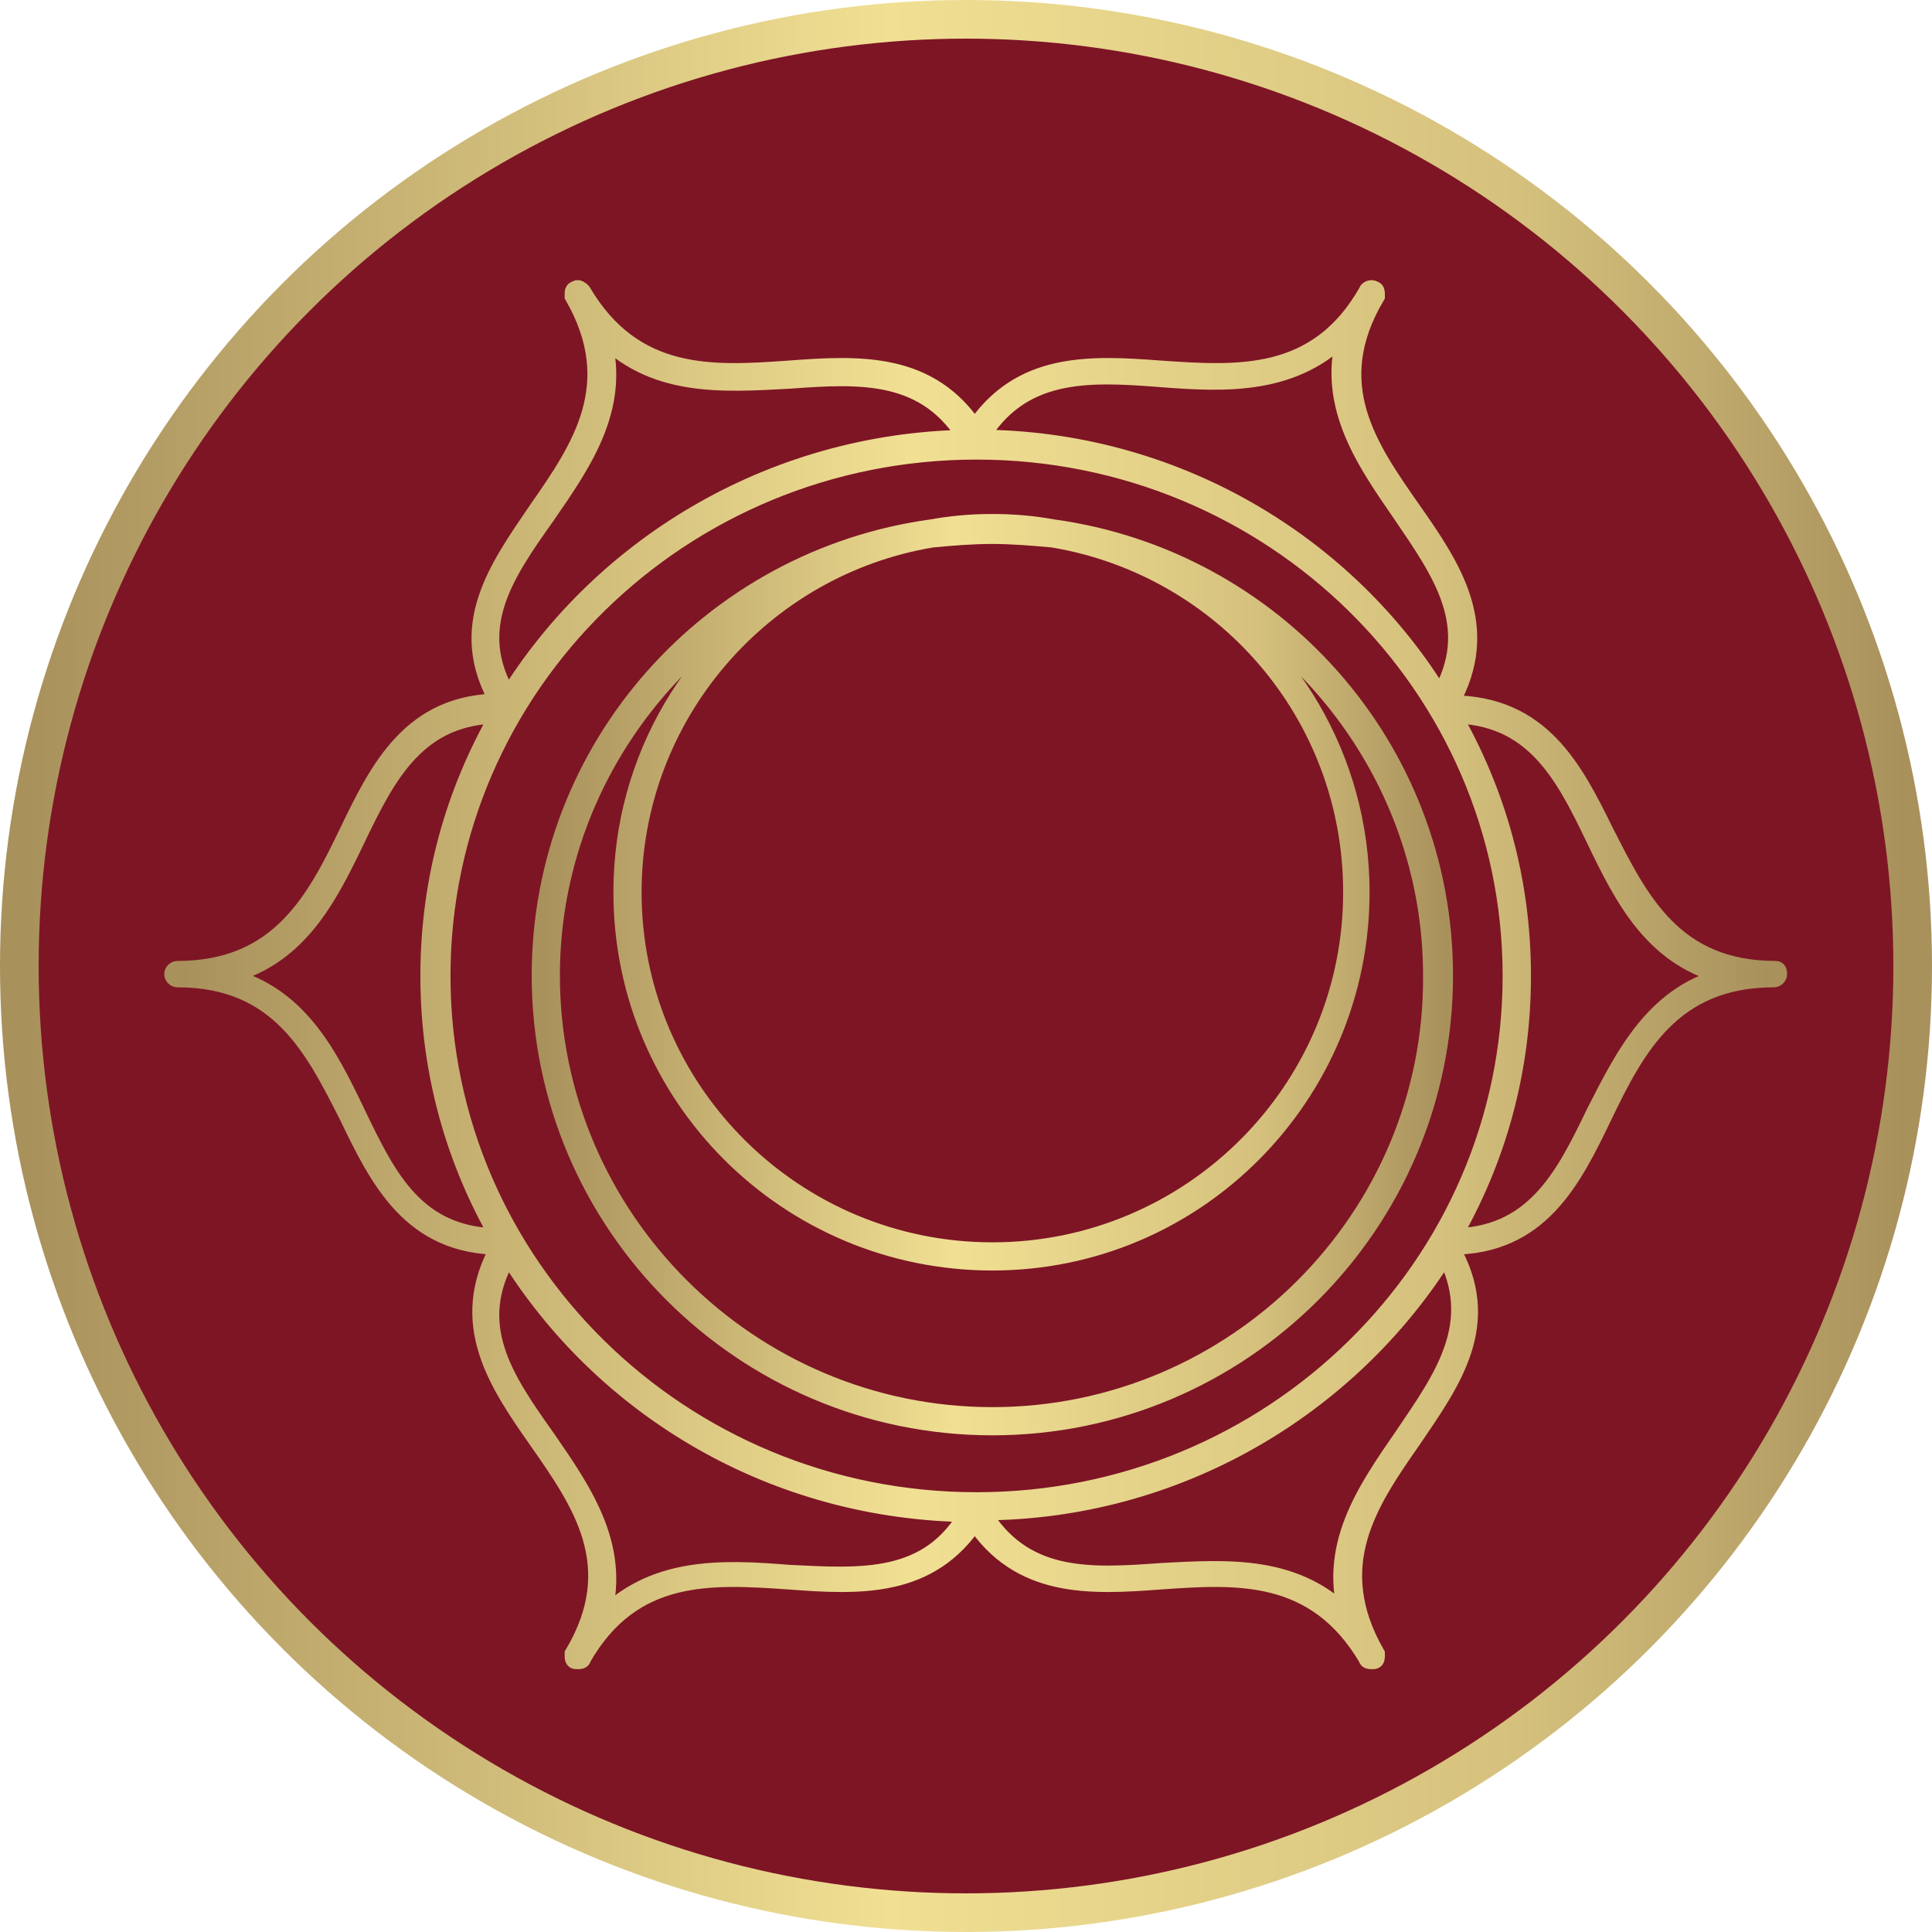
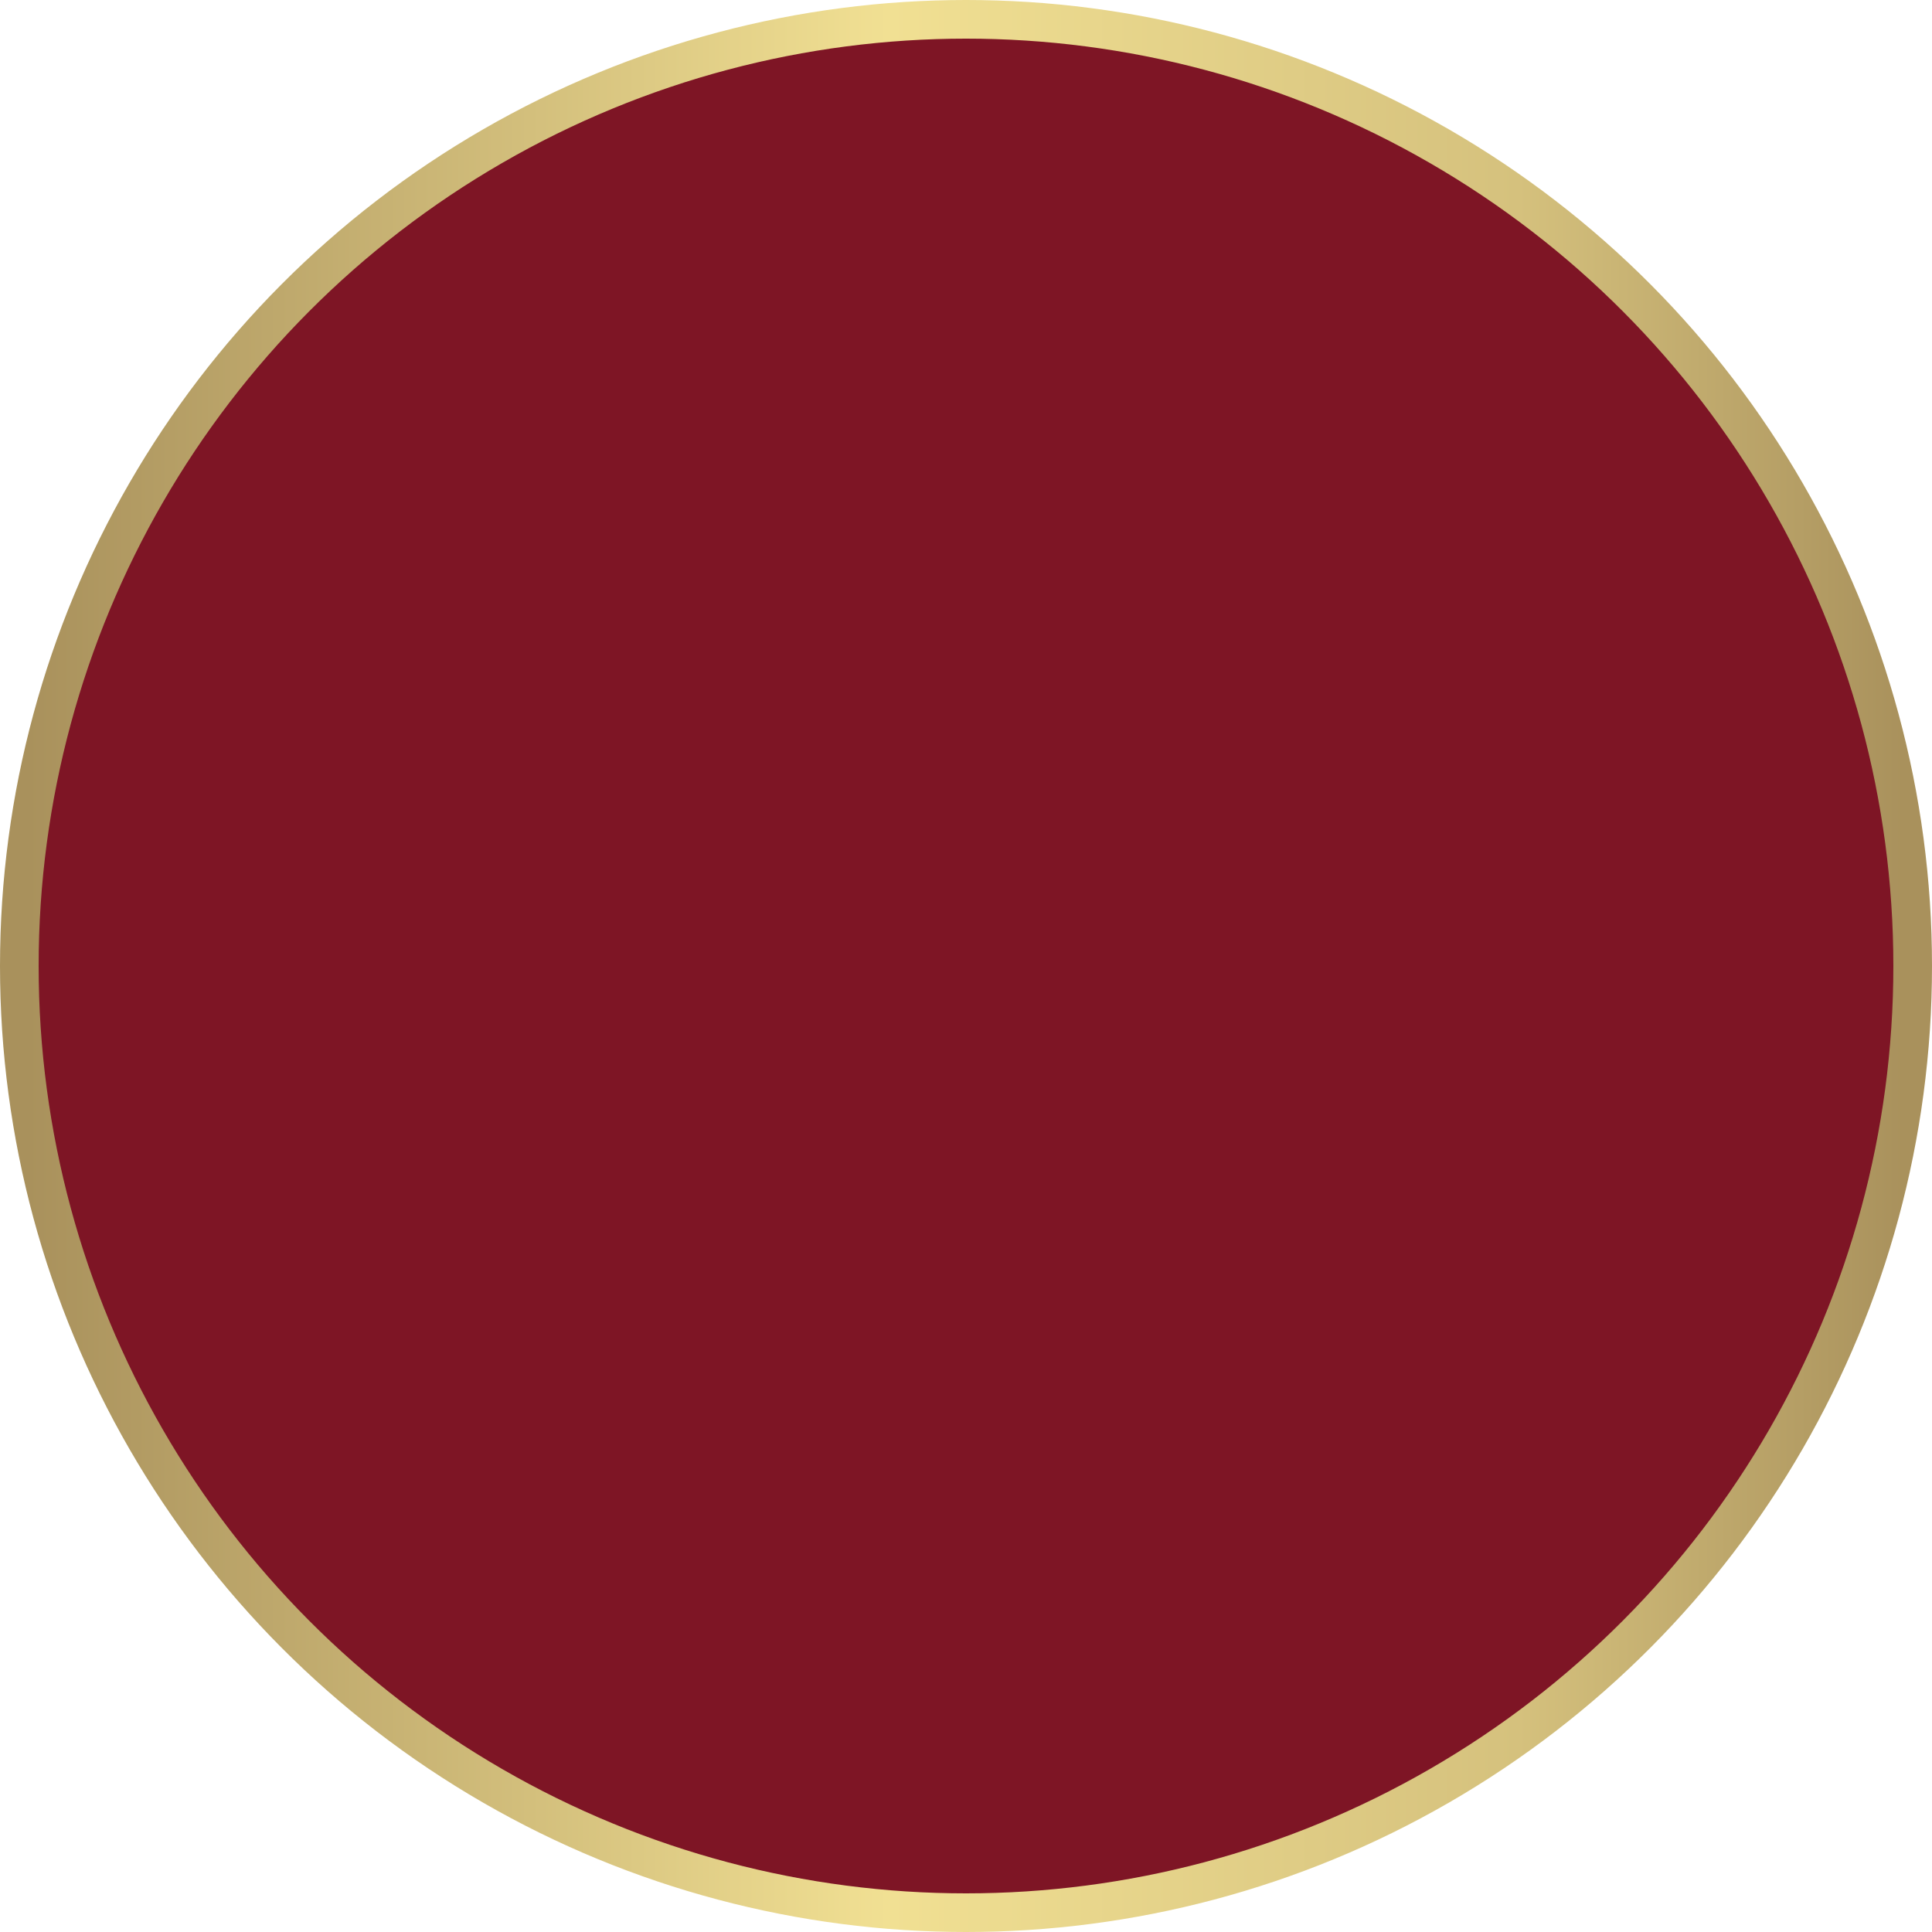
<svg xmlns="http://www.w3.org/2000/svg" width="100px" height="100px" viewBox="0 0 100 100" version="1.1">
  <title>Group 8</title>
  <desc>Created with Sketch.</desc>
  <defs>
    <linearGradient x1="-0.001%" y1="50%" x2="99.999%" y2="50%" id="linearGradient-1">
      <stop stop-color="#A9915C" offset="0%" />
      <stop stop-color="#F1E093" offset="45.867%" />
      <stop stop-color="#D5C17D" offset="79.453%" />
      <stop stop-color="#A9915C" offset="100%" />
    </linearGradient>
    <linearGradient x1="-0.001%" y1="50%" x2="99.999%" y2="50%" id="linearGradient-2">
      <stop stop-color="#A9915C" offset="0%" />
      <stop stop-color="#F1E093" offset="45.867%" />
      <stop stop-color="#D5C17D" offset="79.453%" />
      <stop stop-color="#A9915C" offset="100%" />
    </linearGradient>
  </defs>
  <g id="Votre-séance" stroke="none" stroke-width="1" fill="none" fill-rule="evenodd">
    <g id="Desktop" transform="translate(-270, -2374)">
      <g id="Group-6" transform="translate(267, 2133)">
        <g id="Group-7" transform="translate(0, 114)">
          <g id="Group-8" transform="translate(3, 127)">
            <g id="effets-emo-copy-2" fill="#7E1525" stroke="url(#linearGradient-1)" stroke-width="2">
              <g id="Group-8-Copy">
                <circle id="Oval" cx="50" cy="50" r="49" />
              </g>
            </g>
            <g id="noun-sacral-chakra-640773" transform="translate(9, 15)" fill-rule="nonzero">
-               <path d="M45.489,12.379 C44.479,12.196 43.468,12.104 42.365,12.104 C41.262,12.104 40.251,12.196 39.24,12.379 C27.844,13.939 19.021,23.661 19.021,35.494 C19.021,48.335 29.498,58.792 42.365,58.792 C55.231,58.792 65.708,48.335 65.708,35.494 C65.708,23.661 56.885,13.939 45.489,12.379 L45.489,12.379 Z M42.365,12.655 C43.376,12.655 44.479,12.746 45.489,12.838 C54.312,14.306 61.021,21.919 61.021,31.183 C61.021,41.456 52.658,49.803 42.365,49.803 C32.071,49.803 23.708,41.456 23.708,31.183 C23.708,22.01 30.417,14.306 39.24,12.838 C40.251,12.746 41.262,12.655 42.365,12.655 L42.365,12.655 Z M42.365,58.333 C29.774,58.333 19.48,48.06 19.48,35.494 C19.48,26.413 24.903,18.525 32.623,14.856 C27.016,18.158 23.249,24.212 23.249,31.183 C23.249,41.731 31.796,50.261 42.365,50.261 C52.934,50.261 61.389,41.639 61.389,31.183 C61.389,24.212 57.621,18.158 52.015,14.856 C59.735,18.525 65.157,26.413 65.157,35.494 C65.249,48.06 54.956,58.333 42.365,58.333 L42.365,58.333 Z" id="Shape" stroke="url(#linearGradient-1)" fill="url(#linearGradient-1)" />
-               <path d="M82.907,35.238 C77.586,35.238 75.812,31.571 74.038,28.087 C72.451,24.879 70.77,21.488 66.102,21.488 C66.008,21.488 65.915,21.579 65.915,21.671 L65.915,21.579 C66.008,21.579 66.008,21.488 66.008,21.396 C68.249,17.454 66.102,14.338 64.048,11.404 C61.807,8.196 59.473,4.896 62.181,0.313 L62.181,0.221 C62.181,0.13 62.181,0.038 62.087,0.038 C61.994,-0.054 61.807,0.038 61.807,0.13 C59.193,4.713 55.085,4.438 51.07,4.163 C47.429,3.888 43.788,3.705 41.454,7.28 C39.119,3.705 35.478,3.888 31.837,4.163 C27.916,4.438 23.808,4.713 21.1,0.13 C21.007,0.038 20.914,-0.054 20.82,0.038 C20.727,0.038 20.727,0.13 20.727,0.221 L20.727,0.313 C23.341,4.896 21.1,8.196 18.859,11.404 C16.806,14.43 14.565,17.454 16.899,21.396 C12.324,21.396 10.644,24.787 9.056,28.088 C7.375,31.571 5.508,35.238 0.187,35.238 C0.093,35.238 0,35.329 0,35.421 C0,35.513 0.093,35.604 0.187,35.604 C5.508,35.604 7.282,39.271 9.056,42.754 C10.643,46.054 12.324,49.446 16.899,49.446 L16.899,49.538 C14.658,53.48 16.806,56.596 18.859,59.529 C21.1,62.738 23.434,66.038 20.727,70.621 L20.727,70.713 C20.727,70.804 20.727,70.896 20.82,70.896 L20.913,70.896 C21.007,70.896 21.1,70.896 21.1,70.804 C23.714,66.221 27.822,66.496 31.837,66.771 C35.478,67.046 39.119,67.229 41.453,63.654 C43.787,67.229 47.429,67.046 51.07,66.771 C54.991,66.496 59.099,66.221 61.807,70.804 C61.807,70.896 61.9,70.896 61.993,70.896 L62.087,70.896 C62.18,70.896 62.18,70.804 62.18,70.713 L62.18,70.621 C59.566,66.038 61.806,62.738 64.047,59.529 C66.101,56.504 68.342,53.48 66.008,49.538 C66.008,49.538 66.008,49.446 65.914,49.446 L66.008,49.446 L66.101,49.446 C70.676,49.446 72.356,46.055 73.944,42.754 C75.624,39.271 77.492,35.604 82.813,35.604 C82.907,35.604 83,35.513 83,35.421 C83,35.329 83,35.238 82.907,35.238 L82.907,35.238 Z M41.547,62.737 C26.235,62.737 13.818,50.546 13.818,35.513 C13.818,20.479 26.235,8.288 41.547,8.288 C56.859,8.288 69.276,20.479 69.276,35.513 C69.276,50.546 56.859,62.737 41.547,62.737 Z M19.233,11.679 C21.194,8.838 23.248,5.904 22.034,2.146 C24.742,5.079 28.383,4.804 31.837,4.621 C35.572,4.346 39.026,4.163 41.174,7.829 L41.36,7.738 L41.64,7.738 C43.788,4.071 47.336,4.254 50.977,4.529 C54.431,4.804 58.072,4.988 60.78,2.054 C59.566,5.813 61.62,8.746 63.581,11.588 C65.635,14.613 67.689,17.454 65.542,21.121 C60.687,13.146 51.724,7.738 41.547,7.738 C31.277,7.738 22.221,13.146 17.272,21.213 L17.272,21.121 C15.125,17.546 17.085,14.704 19.233,11.679 L19.233,11.679 Z M9.43,42.662 C7.936,39.546 6.349,36.337 2.427,35.512 C6.349,34.687 7.936,31.479 9.43,28.362 C11.017,25.062 12.604,21.946 16.899,21.946 C14.565,25.979 13.258,30.562 13.258,35.512 C13.258,40.462 14.565,45.045 16.899,49.079 C12.511,49.079 11.017,45.962 9.43,42.662 L9.43,42.662 Z M31.837,66.496 C28.383,66.221 24.742,66.037 22.034,68.971 C23.248,65.212 21.194,62.279 19.233,59.437 C17.085,56.412 15.125,53.571 17.272,49.904 L17.272,49.812 C22.221,57.879 31.09,63.196 41.267,63.287 L41.174,63.287 C39.12,66.954 35.572,66.679 31.837,66.496 L31.837,66.496 Z M63.674,59.346 C61.714,62.187 59.66,65.121 60.873,68.879 C58.166,65.946 54.524,66.221 51.07,66.404 C47.336,66.679 43.881,66.863 41.734,63.196 C51.91,63.196 60.873,57.788 65.822,49.813 C67.782,53.479 65.728,56.321 63.674,59.346 L63.674,59.346 Z M73.571,42.663 C71.984,45.963 70.396,49.079 66.102,49.079 C68.436,45.046 69.743,40.463 69.743,35.513 C69.743,30.563 68.436,25.979 66.102,21.946 C70.396,21.946 71.984,25.063 73.571,28.363 C75.065,31.479 76.652,34.688 80.573,35.513 C76.745,36.338 75.158,39.546 73.571,42.663 L73.571,42.663 Z" id="Shape" stroke="url(#linearGradient-2)" fill="url(#linearGradient-2)" />
-             </g>
+               </g>
          </g>
        </g>
      </g>
    </g>
  </g>
</svg>